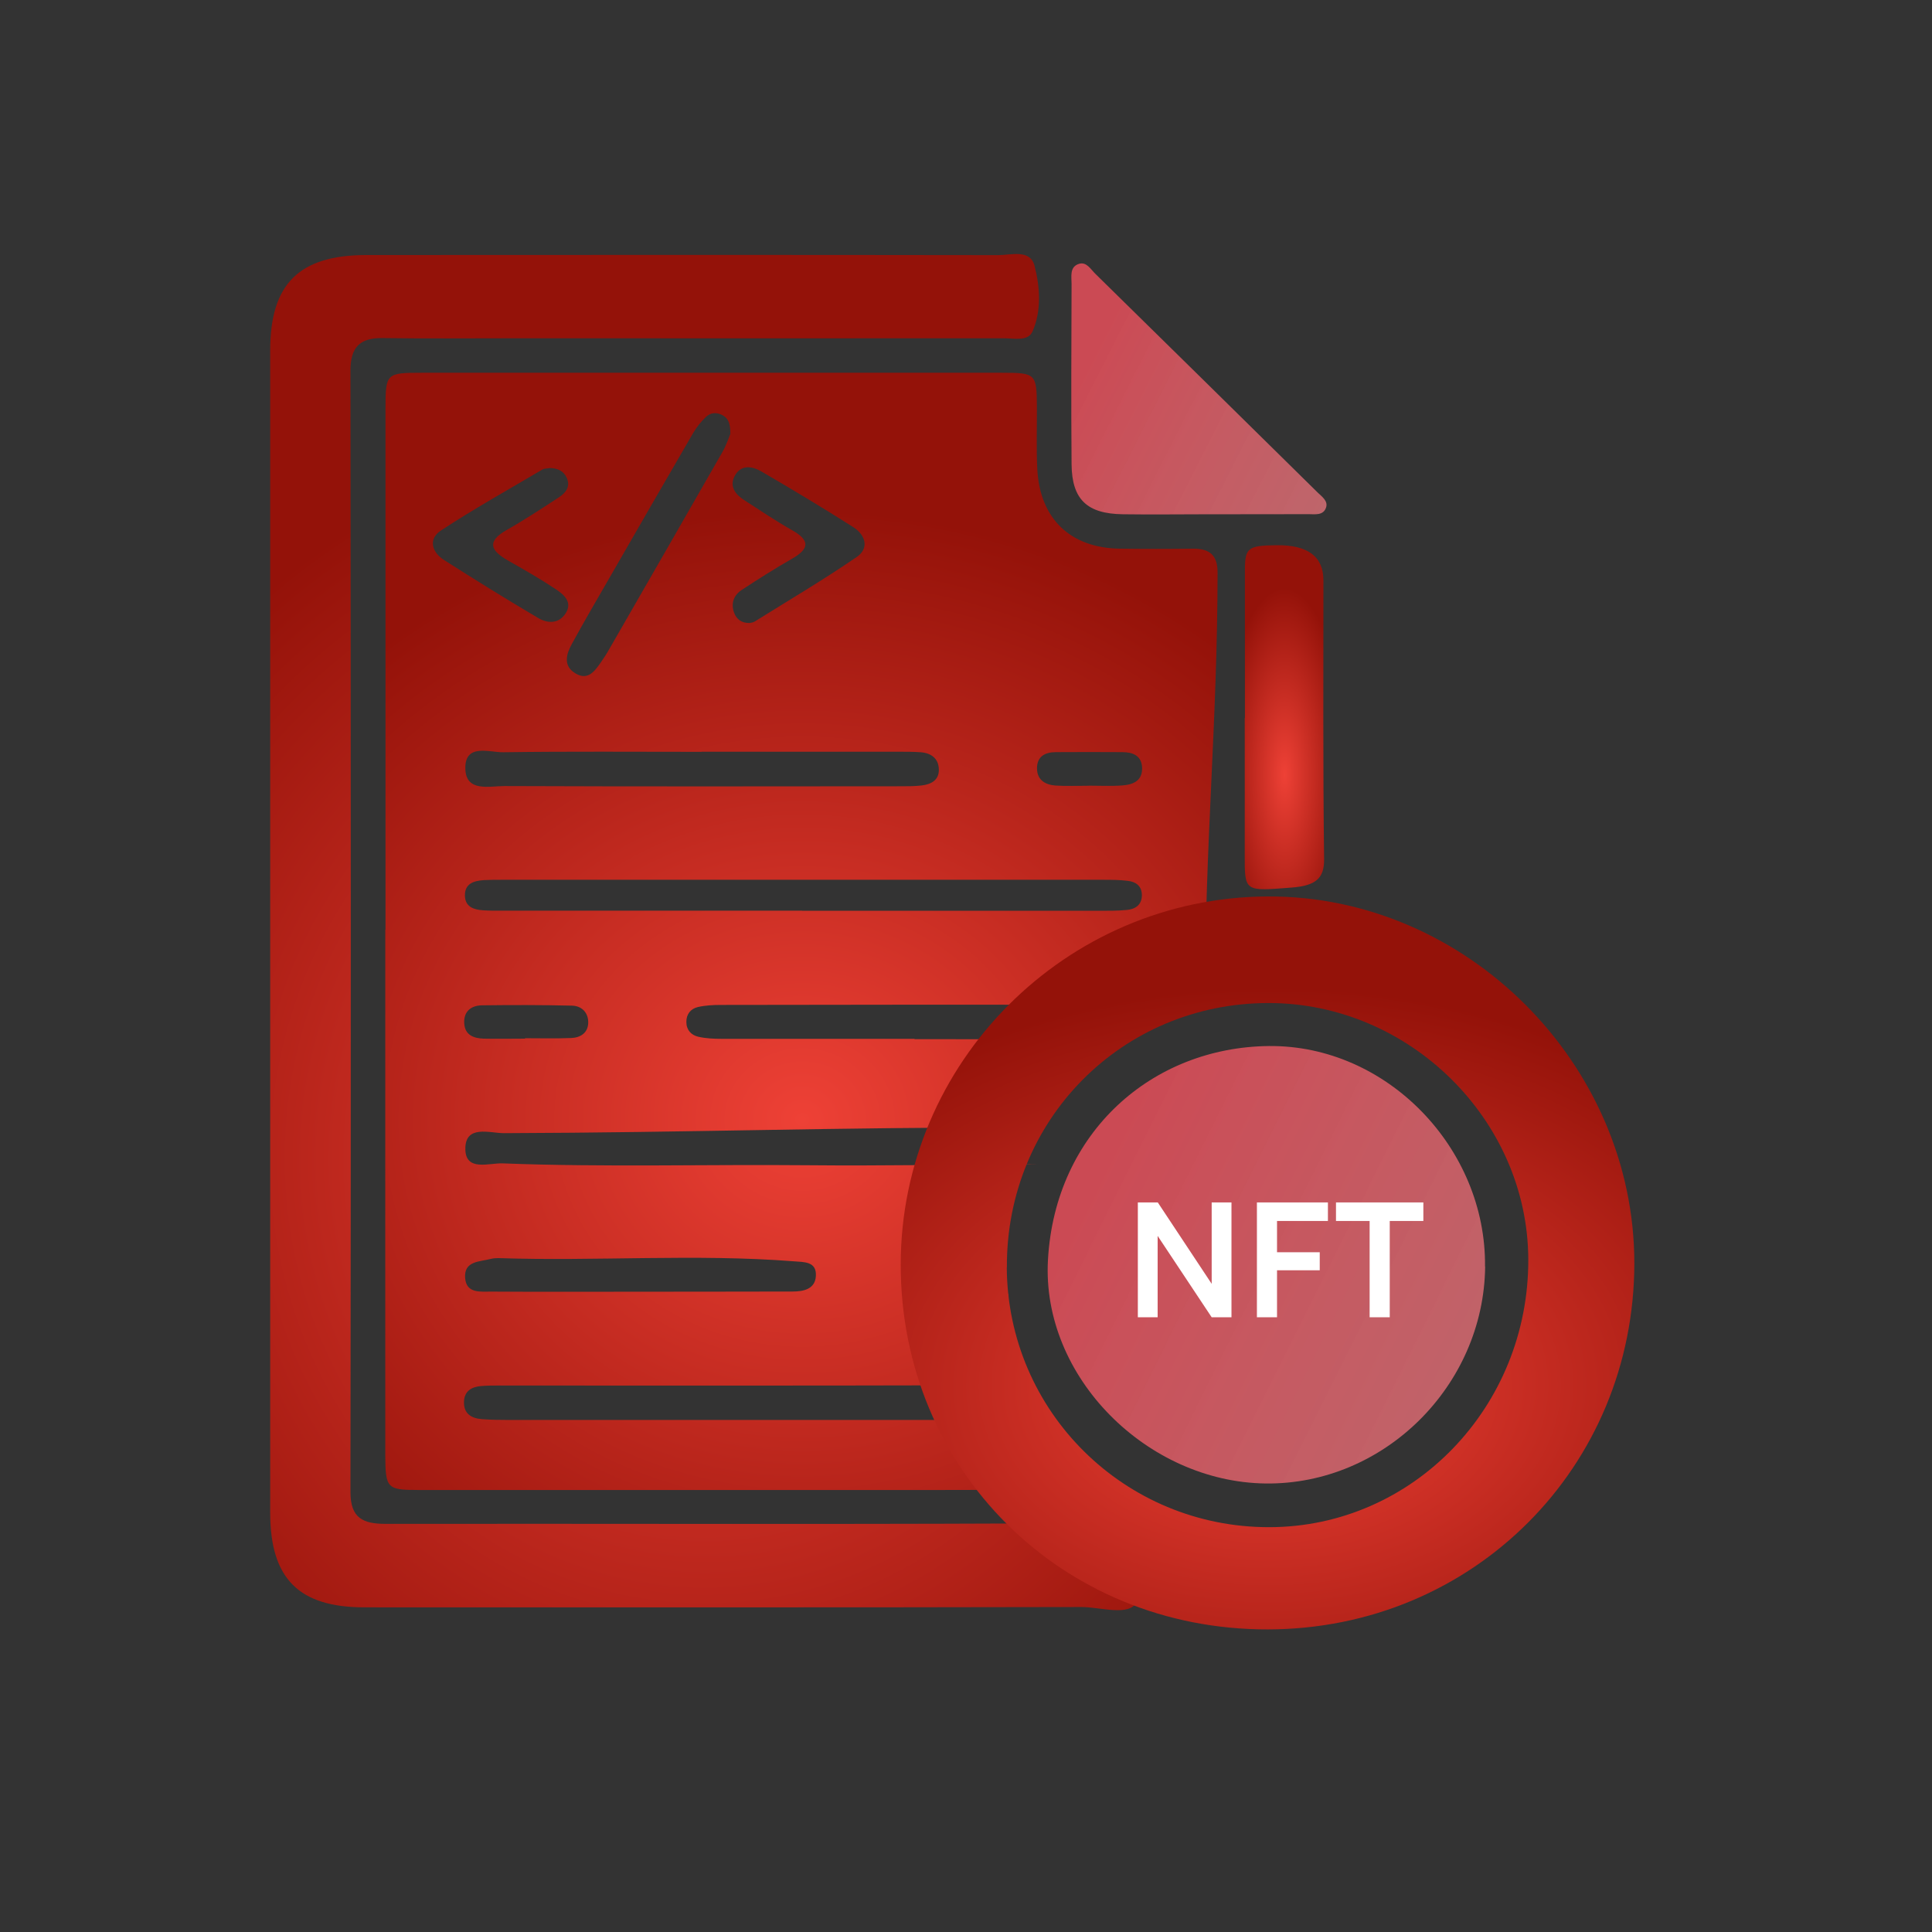
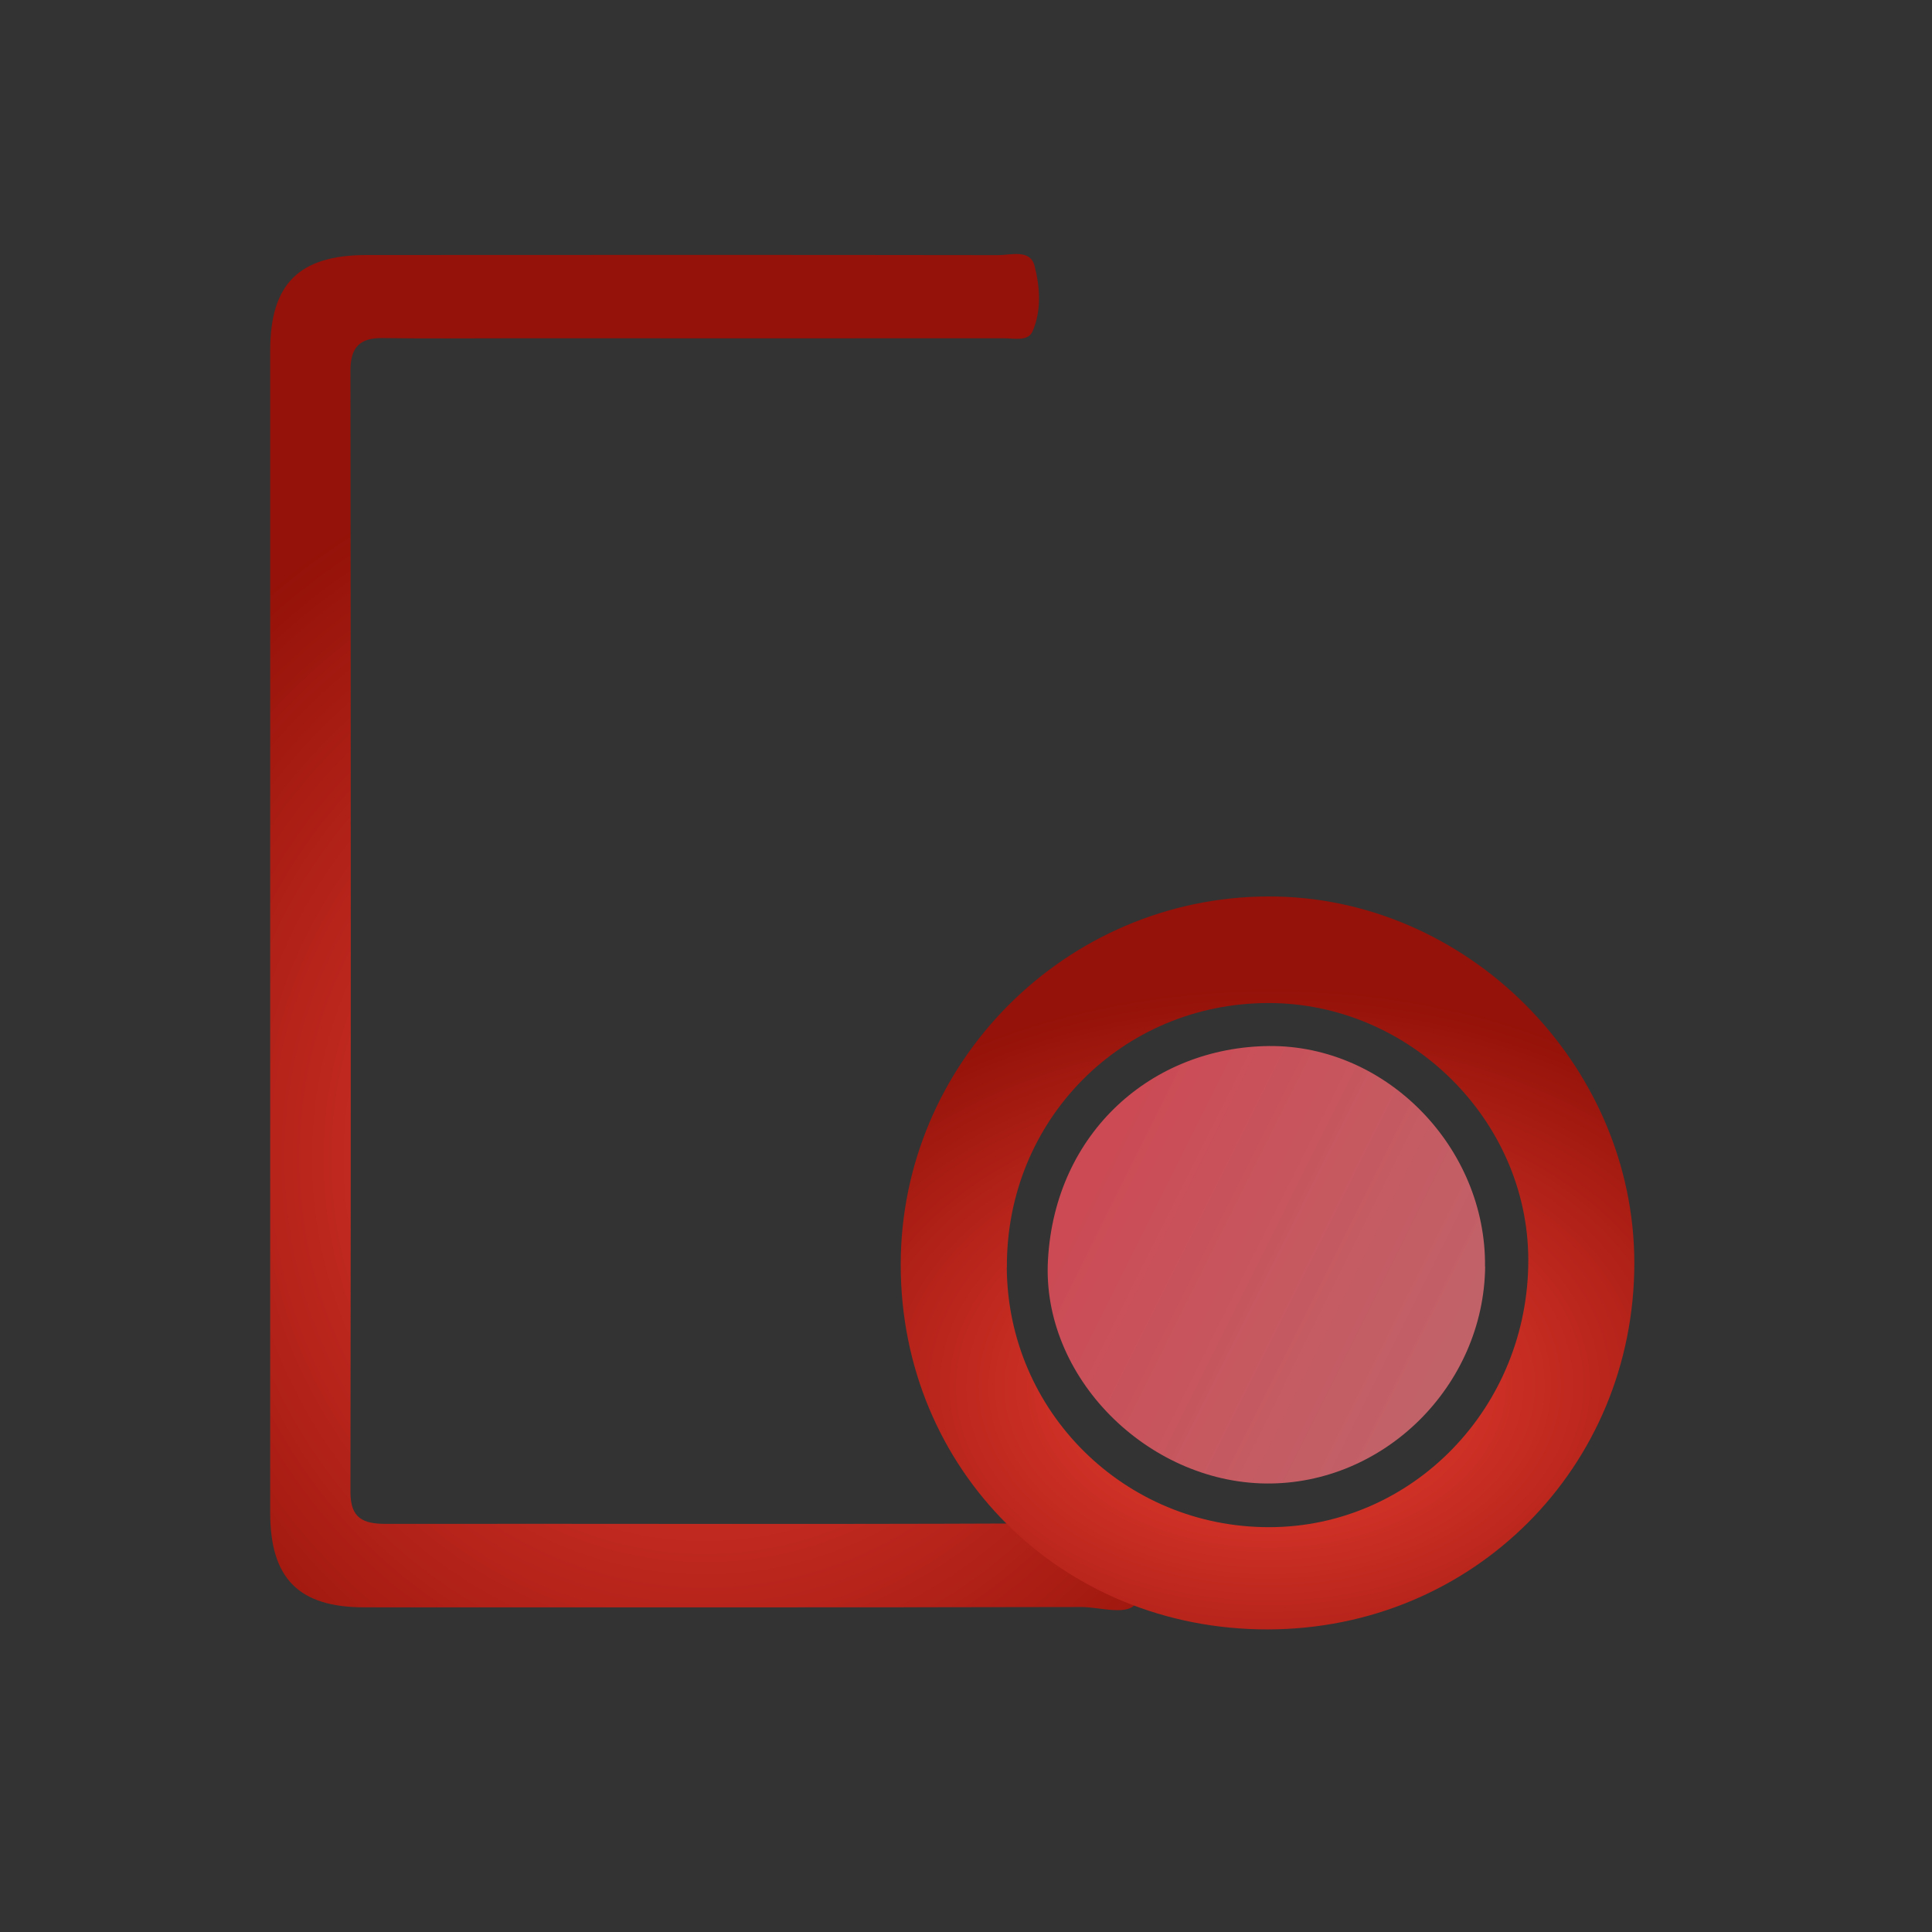
<svg xmlns="http://www.w3.org/2000/svg" width="73.0" height="73.0" viewBox="0.0 0.0 73.0 73.0" fill="none">
  <rect x="0.0" y="0.0" width="73.0" height="73.0" fill="#333333" stroke="none" />
  <g clip-path="url(#clip0_10849_2529)">
-     <path d="M14.566 35.126C14.566 28.564 14.566 22.006 14.566 15.445C14.566 14.108 14.594 14.085 15.93 14.085C23.238 14.085 30.55 14.085 37.858 14.085C39.144 14.085 39.171 14.12 39.179 15.39C39.183 16.168 39.155 16.95 39.194 17.727C39.292 19.607 40.449 20.709 42.325 20.732C43.235 20.744 44.146 20.744 45.052 20.732C45.685 20.721 46.01 20.955 46.006 21.643C45.998 27.325 45.53 31.916 45.534 37.602C45.534 38.083 44.96 37.787 44.534 37.998C43.24 38.639 40.855 39.535 39.886 40.602C39.409 41.125 39.206 42.605 38.569 42.601C31.488 42.594 26.122 42.793 19.041 42.816C18.502 42.816 17.571 42.484 17.583 43.422C17.595 44.274 18.478 43.938 18.994 43.958C22.82 44.106 26.65 43.993 30.48 44.028C33.364 44.055 36.259 44.005 39.147 43.977C40.288 43.965 33.234 43.98 36.535 45.101C32.576 45.076 36.586 45.015 36.535 45.101C36.156 45.738 37.207 46.704 36.535 47.001C35.667 47.38 36.846 47.643 35.876 47.631C35.587 47.631 35.29 47.549 35.005 47.58C34.622 47.623 34.309 47.815 34.337 48.264C34.364 48.678 34.684 48.784 35.032 48.792C35.908 48.807 36.787 48.819 37.662 48.807C38.323 48.796 38.062 48.932 38.035 49.601C37.917 52.567 39.097 52.336 36.013 52.344C30.296 52.36 24.578 52.352 18.861 52.352C18.634 52.352 18.408 52.352 18.181 52.371C17.822 52.403 17.548 52.555 17.532 52.958C17.513 53.411 17.806 53.591 18.204 53.622C18.56 53.649 18.92 53.653 19.275 53.653C25.348 53.653 31.425 53.653 37.498 53.653C38.729 53.653 39.632 54.607 39.589 55.834C39.569 56.408 39.12 56.283 38.796 56.287C36.65 56.303 34.509 56.299 32.363 56.299C26.841 56.299 21.319 56.299 15.797 56.299C14.633 56.299 14.562 56.233 14.558 55.002C14.555 48.377 14.558 41.754 14.558 35.129L14.566 35.126ZM30.308 34.414C34.071 34.414 37.834 34.414 41.594 34.414C41.918 34.414 42.242 34.414 42.567 34.383C42.883 34.356 43.133 34.207 43.145 33.848C43.157 33.488 42.926 33.316 42.606 33.281C42.285 33.242 41.957 33.242 41.637 33.242C34.079 33.242 26.521 33.242 18.967 33.242C18.74 33.242 18.513 33.242 18.287 33.254C17.907 33.281 17.552 33.379 17.567 33.855C17.583 34.27 17.904 34.371 18.247 34.395C18.505 34.414 18.767 34.41 19.025 34.41C22.789 34.41 26.552 34.41 30.311 34.41L30.308 34.414ZM26.509 28.408C24.012 28.408 21.511 28.388 19.014 28.423C18.482 28.431 17.556 28.076 17.583 29.052C17.607 29.936 18.49 29.701 19.056 29.701C24.055 29.721 29.053 29.713 34.047 29.709C34.305 29.709 34.567 29.709 34.825 29.678C35.173 29.639 35.478 29.482 35.474 29.088C35.474 28.666 35.189 28.451 34.782 28.423C34.524 28.404 34.262 28.404 34.005 28.404C31.507 28.404 29.006 28.404 26.509 28.404V28.408ZM34.556 39.252C34.556 39.252 34.556 39.26 34.556 39.264C36.955 39.264 39.358 39.276 41.758 39.252C42.293 39.248 43.13 39.463 43.126 38.604C43.122 37.744 42.282 37.974 41.75 37.971C36.916 37.955 32.082 37.963 27.244 37.971C26.954 37.971 26.657 37.986 26.376 38.049C26.103 38.111 25.931 38.314 25.934 38.615C25.934 38.916 26.114 39.112 26.388 39.174C26.669 39.237 26.966 39.252 27.255 39.252C29.69 39.256 32.121 39.252 34.556 39.252ZM24.113 48.807C26.06 48.803 28.006 48.807 29.952 48.8C30.358 48.8 30.796 48.71 30.827 48.221C30.866 47.654 30.374 47.69 29.995 47.658C26.274 47.369 22.546 47.662 18.826 47.537C18.728 47.537 18.631 47.545 18.537 47.569C18.115 47.678 17.524 47.643 17.575 48.291C17.622 48.886 18.162 48.8 18.568 48.803C20.416 48.815 22.265 48.807 24.113 48.807ZM27.595 16.391C27.599 16.012 27.525 15.808 27.298 15.687C27.072 15.566 26.841 15.589 26.669 15.758C26.485 15.933 26.321 16.141 26.192 16.359C25.133 18.177 24.086 19.998 23.039 21.815C22.554 22.655 22.066 23.491 21.601 24.343C21.39 24.73 21.272 25.168 21.753 25.449C22.21 25.719 22.464 25.367 22.695 25.039C22.804 24.879 22.914 24.719 23.007 24.55C24.442 22.057 25.876 19.564 27.306 17.063C27.447 16.813 27.537 16.535 27.599 16.387L27.595 16.391ZM20.741 17.692C20.678 17.704 20.569 17.696 20.491 17.743C19.209 18.501 17.904 19.228 16.661 20.045C16.176 20.361 16.309 20.865 16.782 21.162C17.958 21.913 19.142 22.647 20.342 23.355C20.694 23.562 21.12 23.577 21.378 23.167C21.636 22.753 21.311 22.475 21.026 22.28C20.436 21.885 19.815 21.53 19.193 21.178C18.556 20.814 18.365 20.471 19.139 20.029C19.815 19.646 20.467 19.216 21.12 18.79C21.378 18.622 21.565 18.384 21.413 18.052C21.296 17.79 21.061 17.684 20.745 17.684L20.741 17.692ZM28.326 23.542C28.389 23.523 28.459 23.519 28.51 23.488C29.799 22.683 31.113 21.909 32.367 21.049C32.855 20.717 32.703 20.217 32.25 19.924C31.101 19.193 29.936 18.493 28.76 17.809C28.4 17.602 27.978 17.551 27.752 18.001C27.556 18.388 27.791 18.685 28.119 18.896C28.717 19.283 29.307 19.681 29.928 20.033C30.608 20.416 30.589 20.732 29.928 21.111C29.284 21.479 28.651 21.881 28.029 22.288C27.732 22.483 27.611 22.784 27.732 23.136C27.826 23.405 28.029 23.55 28.326 23.538V23.542ZM19.838 39.252V39.229C20.42 39.229 21.003 39.245 21.585 39.221C21.945 39.206 22.226 39.018 22.226 38.627C22.226 38.256 21.976 38.006 21.612 37.998C20.479 37.971 19.346 37.971 18.212 37.986C17.814 37.99 17.521 38.205 17.54 38.651C17.56 39.112 17.896 39.233 18.283 39.245C18.802 39.256 19.318 39.245 19.838 39.245V39.252ZM41.144 29.686C41.562 29.686 41.985 29.709 42.399 29.678C42.813 29.65 43.18 29.502 43.153 28.99C43.126 28.537 42.786 28.419 42.399 28.419C41.562 28.412 40.726 28.416 39.886 28.419C39.483 28.423 39.179 28.584 39.183 29.037C39.187 29.475 39.499 29.654 39.886 29.682C40.304 29.709 40.722 29.689 41.141 29.689L41.144 29.686Z" fill="url(#paint0_angular_10849_2529)" />
    <path d="M10.209 35.163C10.209 27.855 10.209 20.551 10.209 13.243C10.209 10.723 11.303 9.64 13.843 9.636C21.8 9.632 29.761 9.628 37.717 9.64C38.202 9.64 38.921 9.406 39.089 10.039C39.296 10.84 39.359 11.731 39.015 12.52C38.847 12.911 38.319 12.782 37.94 12.782C31.734 12.786 25.532 12.782 19.326 12.782C17.701 12.782 16.079 12.798 14.453 12.774C13.585 12.763 13.242 13.13 13.242 14.005C13.257 28.129 13.261 42.256 13.242 56.38C13.242 57.368 13.722 57.579 14.574 57.579C22.566 57.568 30.554 57.599 38.546 57.564C39.839 57.56 40.992 57.591 41.715 58.885C42.063 59.506 43.243 59.889 42.958 60.514C42.692 61.096 41.59 60.721 40.863 60.721C31.832 60.741 22.804 60.733 13.773 60.733C11.295 60.733 10.213 59.651 10.209 57.169C10.209 49.83 10.209 42.491 10.209 35.151L10.209 35.163Z" fill="url(#paint1_angular_10849_2529)" />
    <path d="M47.906 61.567C40.118 61.582 34.033 55.537 34.033 47.789C34.033 40.155 40.267 33.902 47.906 33.872C55.401 33.843 61.748 40.195 61.753 47.72C61.753 55.443 55.648 61.553 47.91 61.567H47.906ZM38.041 47.883C38.07 53.335 42.493 57.714 47.965 57.704C53.387 57.694 57.766 53.162 57.746 47.581C57.726 42.307 53.244 37.894 47.925 37.899C42.389 37.904 38.016 42.322 38.045 47.883H38.041Z" fill="url(#paint2_angular_10849_2529)" />
-     <path d="M47.039 27.13C47.039 25.267 47.039 23.405 47.039 21.543C47.039 20.697 47.153 20.612 48.237 20.601C49.416 20.588 50.005 21.029 50.005 21.927C50.005 25.438 49.987 28.952 50.031 32.463C50.038 33.181 49.726 33.465 48.81 33.536C47.021 33.675 47.028 33.706 47.032 32.293C47.035 30.573 47.032 28.852 47.032 27.13C47.032 27.13 47.032 27.13 47.035 27.13H47.039Z" fill="url(#paint3_angular_10849_2529)" />
-     <path d="M45.733 19.431C44.627 19.431 43.525 19.447 42.42 19.431C41.071 19.412 40.501 18.869 40.489 17.544C40.47 15.274 40.481 12.999 40.489 10.729C40.489 10.451 40.407 10.088 40.763 9.971C41.056 9.877 41.212 10.178 41.392 10.35C44.194 13.101 46.995 15.856 49.789 18.611C49.95 18.767 50.184 18.927 50.106 19.173C50.004 19.49 49.684 19.427 49.434 19.427C48.199 19.435 46.968 19.427 45.733 19.431Z" fill="url(#paint4_linear_10849_2529)" />
    <path d="M56.116 47.855C56.067 52.367 52.287 56.107 47.82 56.053C43.352 55.998 39.345 52.036 39.597 47.598C39.869 42.779 43.535 39.568 47.948 39.524C52.406 39.484 56.161 43.388 56.111 47.855H56.116Z" fill="url(#paint5_linear_10849_2529)" />
-     <path d="M43.741 49.773H42.993V45.434H43.747L45.783 48.509V45.434H46.531V49.773H45.783L43.741 46.698V49.773ZM49.866 47.998H48.252V49.773H47.492V45.434H50.175V46.134H48.252V47.316H49.866V47.998ZM50.48 46.134V45.434H53.781V46.134H52.511V49.773H51.751V46.134H50.48Z" fill="white" />
  </g>
  <defs>
    <radialGradient id="paint0_angular_10849_2529" cx="0" cy="0" r="1" gradientUnits="userSpaceOnUse" gradientTransform="translate(30.352 42.261) rotate(89.721) scale(22.922 25.031)">
      <stop stop-color="#EE4136" />
      <stop offset="1" stop-color="#941209" />
    </radialGradient>
    <radialGradient id="paint1_angular_10849_2529" cx="0" cy="0" r="1" gradientUnits="userSpaceOnUse" gradientTransform="translate(26.68 43.799) rotate(89.761) scale(27.825 26.1)">
      <stop stop-color="#EE4136" />
      <stop offset="1" stop-color="#941209" />
    </radialGradient>
    <radialGradient id="paint2_angular_10849_2529" cx="0" cy="0" r="1" gradientUnits="userSpaceOnUse" gradientTransform="translate(47.956 52.357) rotate(89.626) scale(15.039 22.062)">
      <stop stop-color="#EE4136" />
      <stop offset="1" stop-color="#941209" />
    </radialGradient>
    <radialGradient id="paint3_angular_10849_2529" cx="0" cy="0" r="1" gradientUnits="userSpaceOnUse" gradientTransform="translate(48.538 29.276) rotate(89.914) scale(7.058 2.387)">
      <stop stop-color="#EE4136" />
      <stop offset="1" stop-color="#941209" />
    </radialGradient>
    <linearGradient id="paint4_linear_10849_2529" x1="41.796" y1="12.2" x2="72.359" y2="27.699" gradientUnits="userSpaceOnUse">
      <stop stop-color="#CB4A54" />
      <stop offset="1" stop-color="#FFC5C5" stop-opacity="0.45" />
    </linearGradient>
    <linearGradient id="paint5_linear_10849_2529" x1="41.844" y1="43.44" x2="94.587" y2="69.749" gradientUnits="userSpaceOnUse">
      <stop stop-color="#CB4A54" />
      <stop offset="1" stop-color="#FFC5C5" stop-opacity="0.45" />
    </linearGradient>
    <clipPath id="clip0_10849_2529">
      <rect width="51.542" height="51.964" fill="white" transform="translate(10.209 9.605)" />
    </clipPath>
  </defs>
</svg>